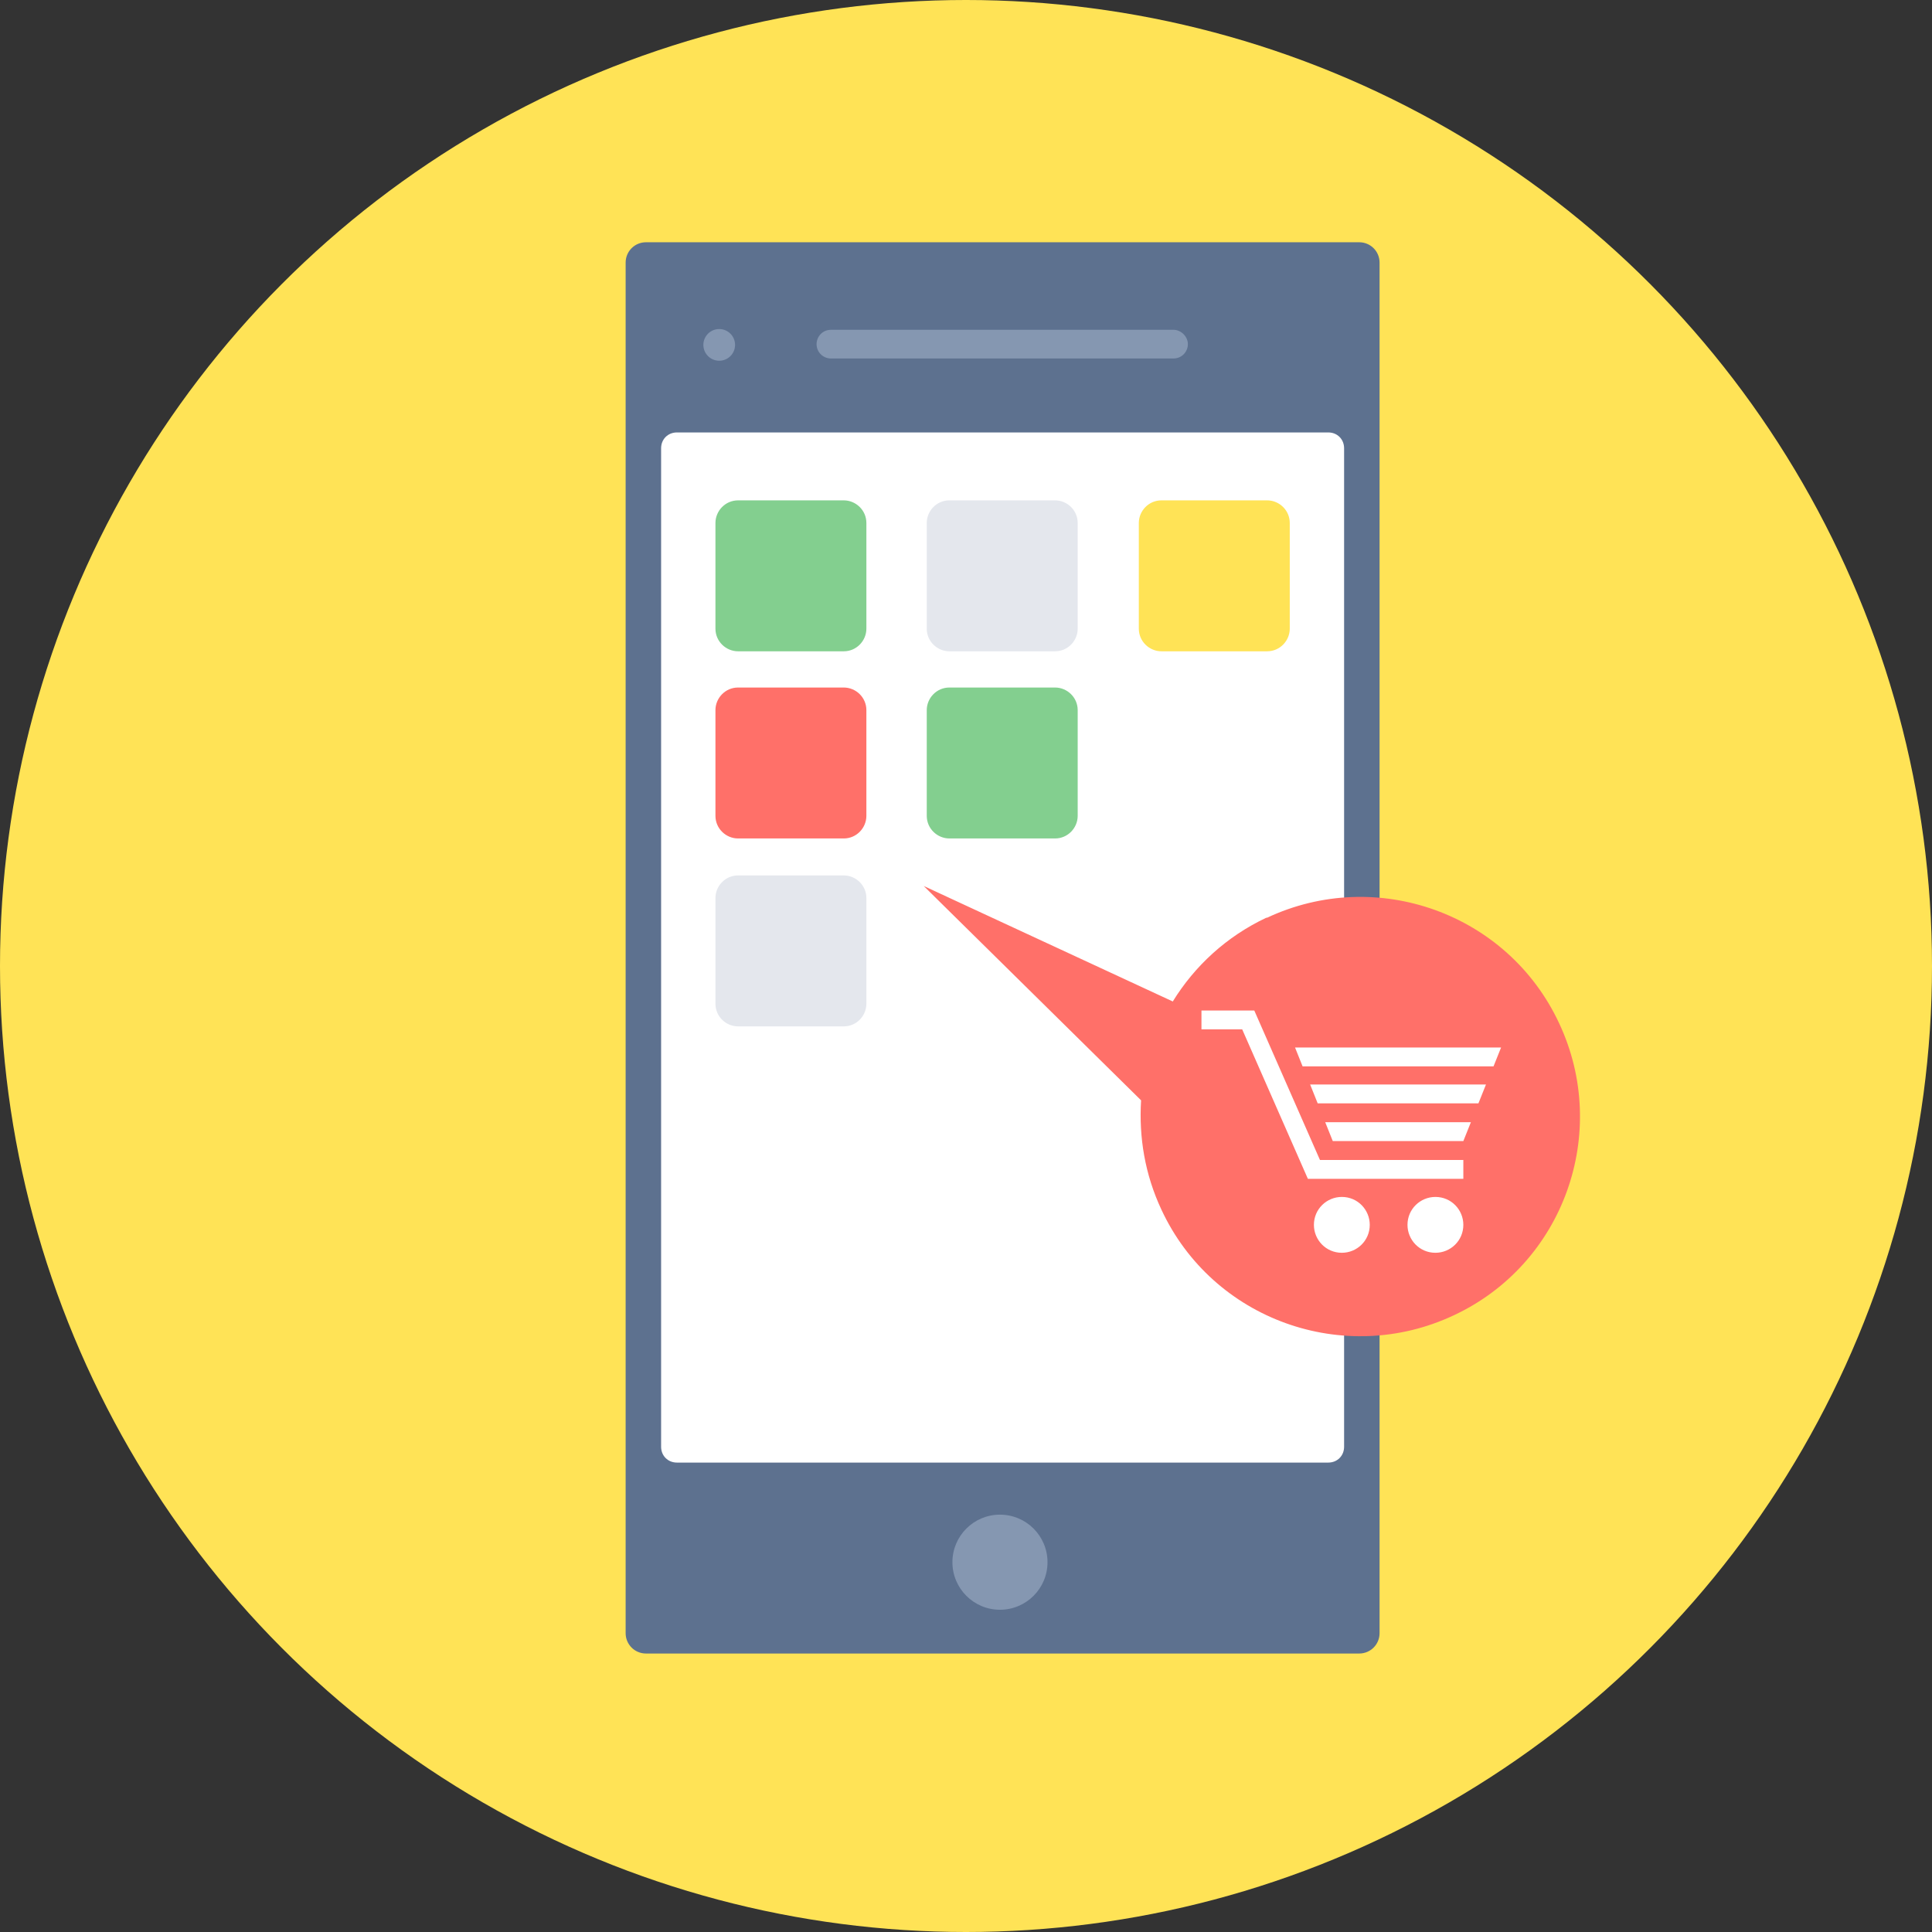
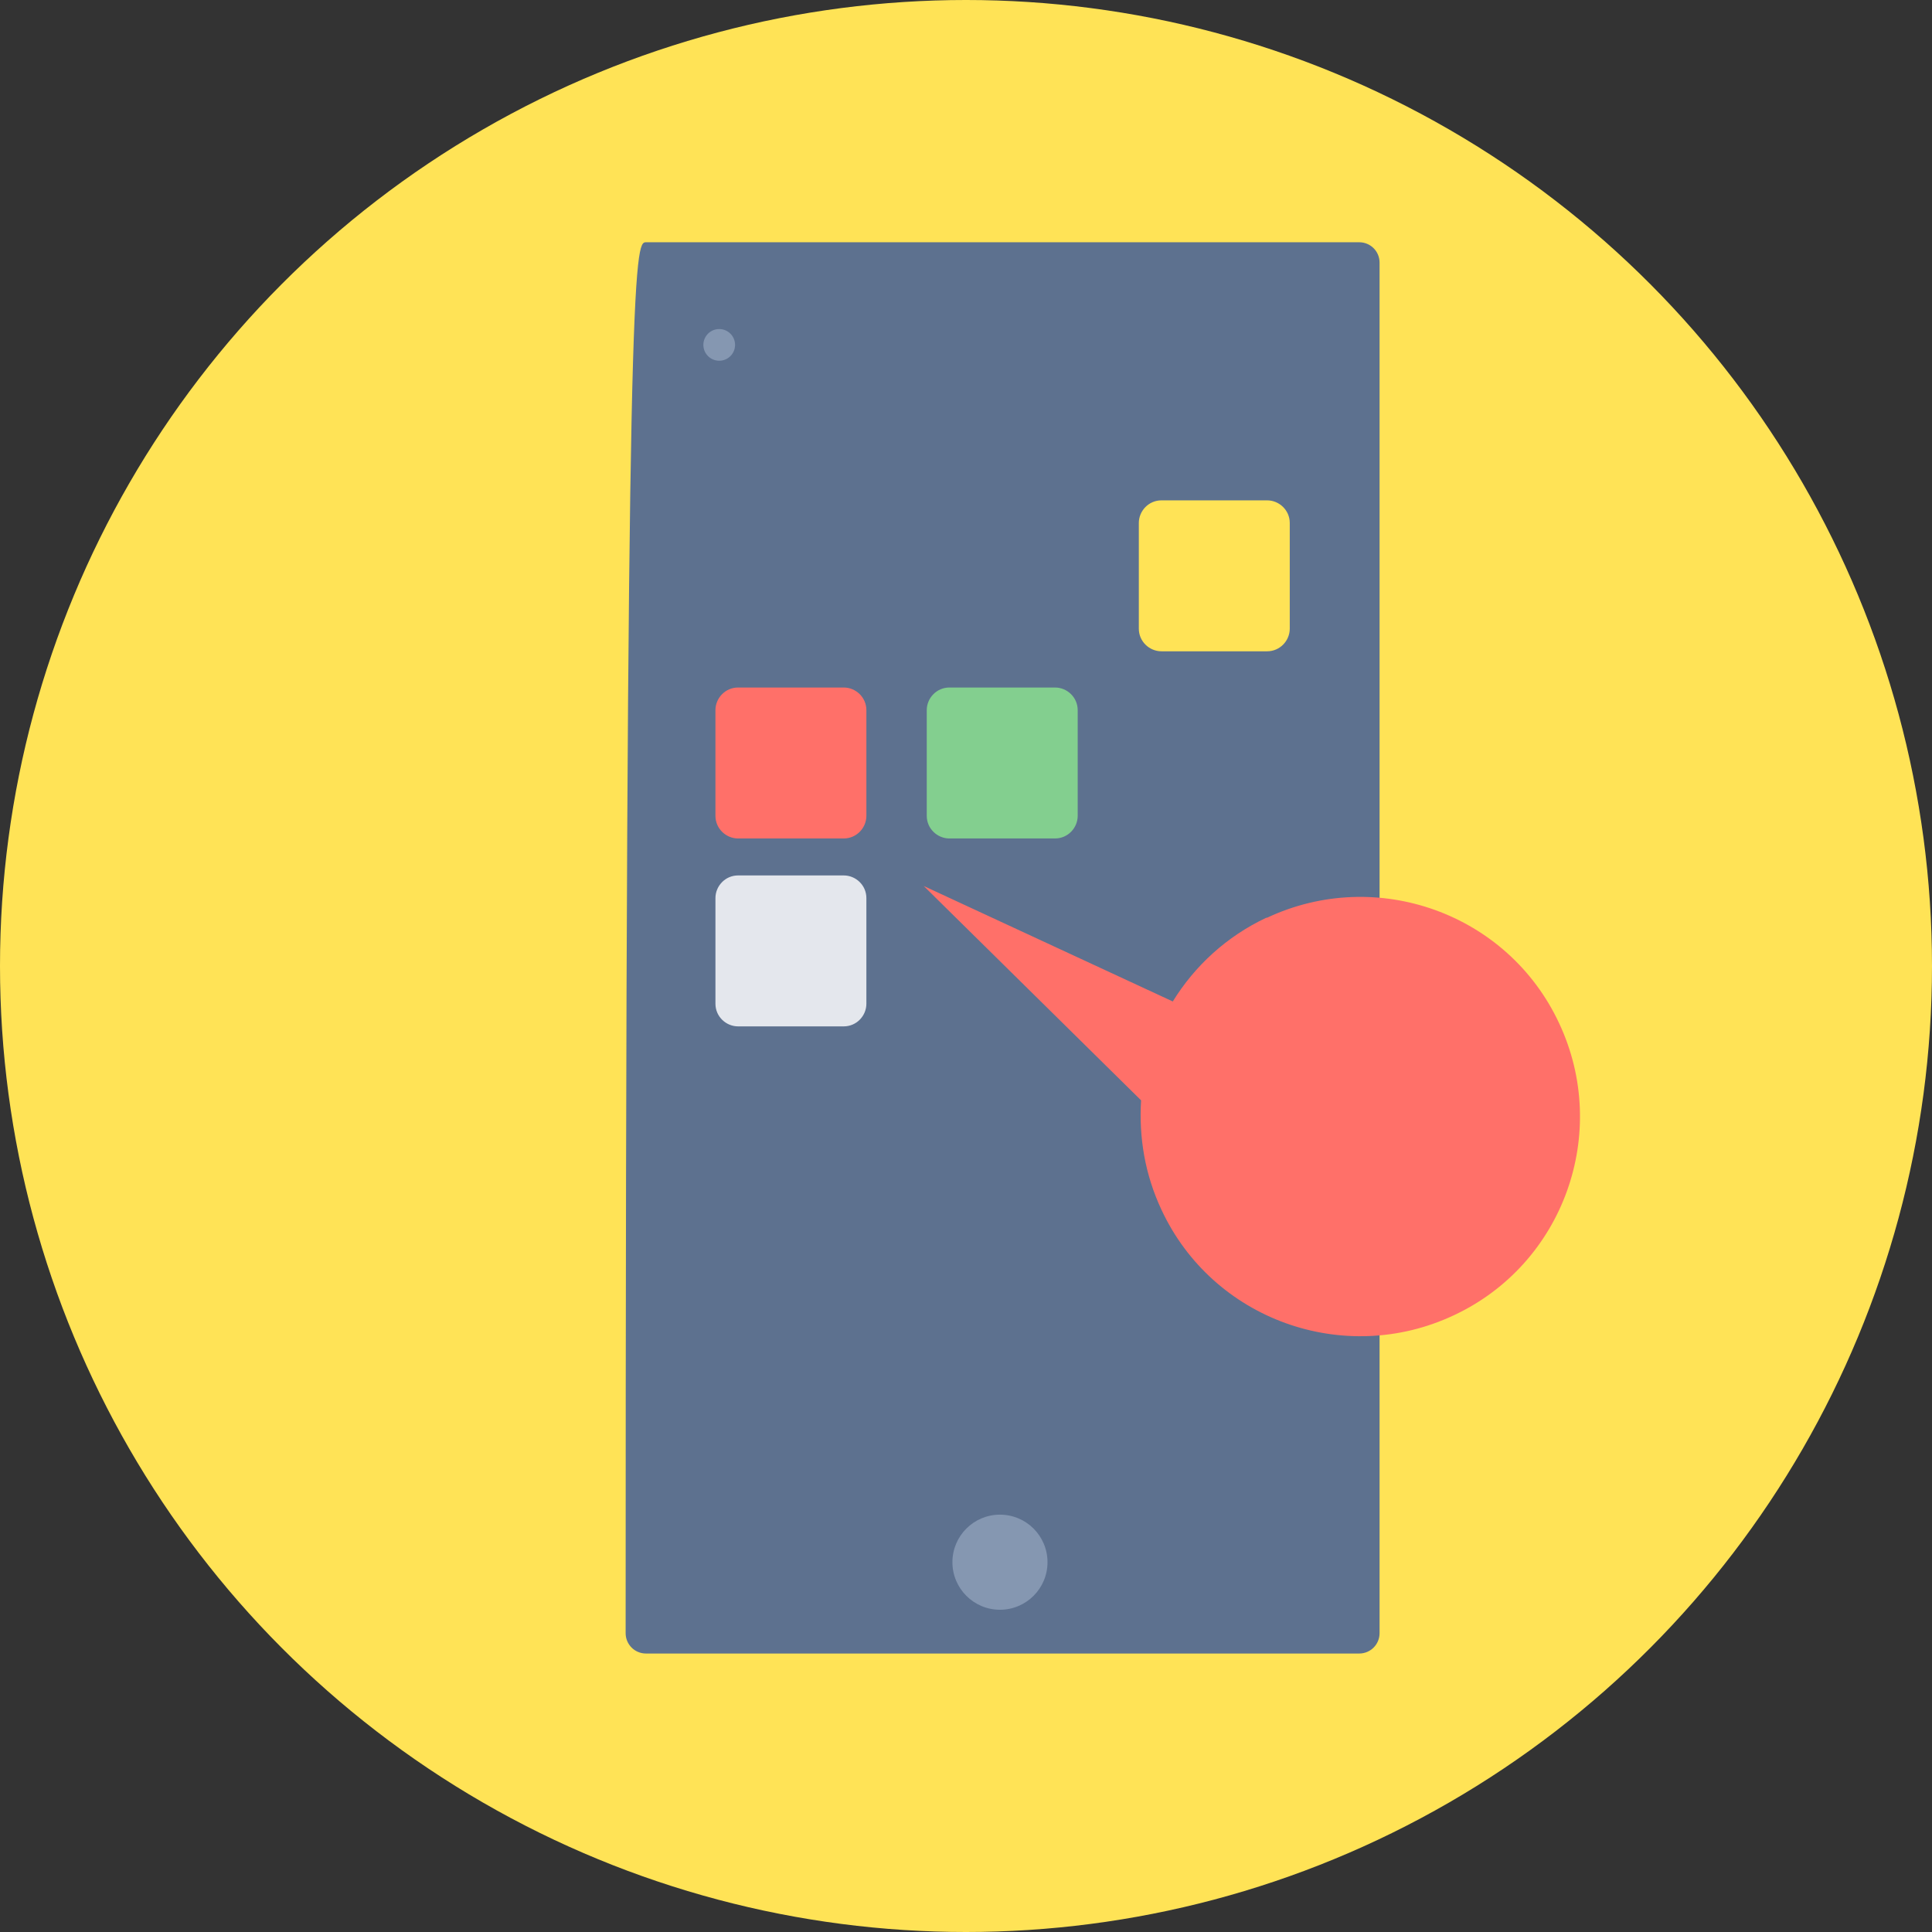
<svg xmlns="http://www.w3.org/2000/svg" height="800px" width="800px" version="1.1" id="Layer_1" viewBox="0 0 512 512" xml:space="preserve">
  <rect x="0" y="0" width="512" height="512" fill="#333333" stroke="none" />
  <circle style="fill:#FFE356;" cx="256" cy="256" r="256" />
-   <path style="fill:#5D718F;" d="M171.2,64.2h189c3,0,5.4,2.4,5.4,5.4v363.2c0,3-2.4,5.4-5.4,5.4h-189c-3,0-5.4-2.4-5.4-5.4V69.6  C165.8,66.6,168.2,64.2,171.2,64.2z" />
-   <path style="fill:#FFFFFF;" d="M179.4,114.6H352c2.4,0,4.2,1.8,4.2,4.2v264.6c0,2.4-1.8,4.2-4.2,4.2H179.4c-2.4,0-4.2-1.8-4.2-4.2  V118.8C175.2,116.4,177,114.6,179.4,114.6z" />
+   <path style="fill:#5D718F;" d="M171.2,64.2h189c3,0,5.4,2.4,5.4,5.4v363.2c0,3-2.4,5.4-5.4,5.4h-189c-3,0-5.4-2.4-5.4-5.4C165.8,66.6,168.2,64.2,171.2,64.2z" />
  <g>
-     <path style="fill:#8597B1;" d="M220.2,87.4H311c2,0,3.8,1.8,3.8,3.8l0,0c0,2-1.6,3.8-3.8,3.8h-90.8c-2,0-3.8-1.6-3.8-3.8l0,0   C216.4,89.2,218,87.4,220.2,87.4z" />
    <circle style="fill:#8597B1;" cx="265" cy="414" r="12.6" />
    <circle style="fill:#8597B1;" cx="190.6" cy="91.4" r="4.2" />
  </g>
-   <path style="fill:#83CF8F;" d="M195.6,132.6h28c3.2,0,6,2.6,6,6v28c0,3.2-2.6,6-6,6h-28c-3.2,0-6-2.6-6-6v-28  C189.6,135.4,192.2,132.6,195.6,132.6z" />
-   <path style="fill:#E4E7ED;" d="M251.6,132.6h28c3.2,0,6,2.6,6,6v28c0,3.2-2.6,6-6,6h-28c-3.2,0-6-2.6-6-6v-28  C245.6,135.4,248.2,132.6,251.6,132.6z" />
  <path style="fill:#FFE356;" d="M307.8,132.6h28c3.2,0,6,2.6,6,6v28c0,3.2-2.6,6-6,6h-28c-3.2,0-6-2.6-6-6v-28  C301.8,135.4,304.4,132.6,307.8,132.6z" />
  <path style="fill:#FF7069;" d="M195.6,182.2h28c3.2,0,6,2.6,6,6v28c0,3.2-2.6,6-6,6h-28c-3.2,0-6-2.6-6-6v-28  C189.6,185,192.2,182.2,195.6,182.2z" />
  <path style="fill:#83CF8F;" d="M251.6,182.2h28c3.2,0,6,2.6,6,6v28c0,3.2-2.6,6-6,6h-28c-3.2,0-6-2.6-6-6v-28  C245.6,185,248.2,182.2,251.6,182.2z" />
  <path style="fill:#E4E7ED;" d="M195.6,232h28c3.2,0,6,2.6,6,6v28c0,3.2-2.6,6-6,6h-28c-3.2,0-6-2.6-6-6v-28  C189.6,234.8,192.2,232,195.6,232z" />
  <path style="fill:#FF7069;" d="M335.8,243.2c29-13.6,63.8-1.2,77.4,28c13.6,29,1.2,63.8-28,77.4c-29,13.6-63.8,1.2-77.4-28  c-4.4-9.4-6-19.2-5.4-29l-57.6-56.8l66,30.6c5.8-9.4,14.2-17.2,24.8-22.2H335.8z" />
-   <path style="fill:#FFFFFF;" d="M387.8,312.4h-41.2l-17.4-39.6h-10.8v-5h14l17.4,39.6h38V312.4z M395.8,282.6l2-5h-54.6l2,5H395.8z   M351.2,297.4l2,5h34.6l2-5H351.2z M393.8,287.4h-46.6l2,5h42.6L393.8,287.4z M387.8,324.6c0,4.2-3.4,7.4-7.4,7.4  c-4.2,0-7.4-3.4-7.4-7.4c0-4.2,3.4-7.4,7.4-7.4C384.6,317.2,387.8,320.6,387.8,324.6z M363,324.6c0,4.2-3.4,7.4-7.4,7.4  c-4.2,0-7.4-3.4-7.4-7.4c0-4.2,3.4-7.4,7.4-7.4C359.8,317.2,363,320.6,363,324.6z" />
</svg>